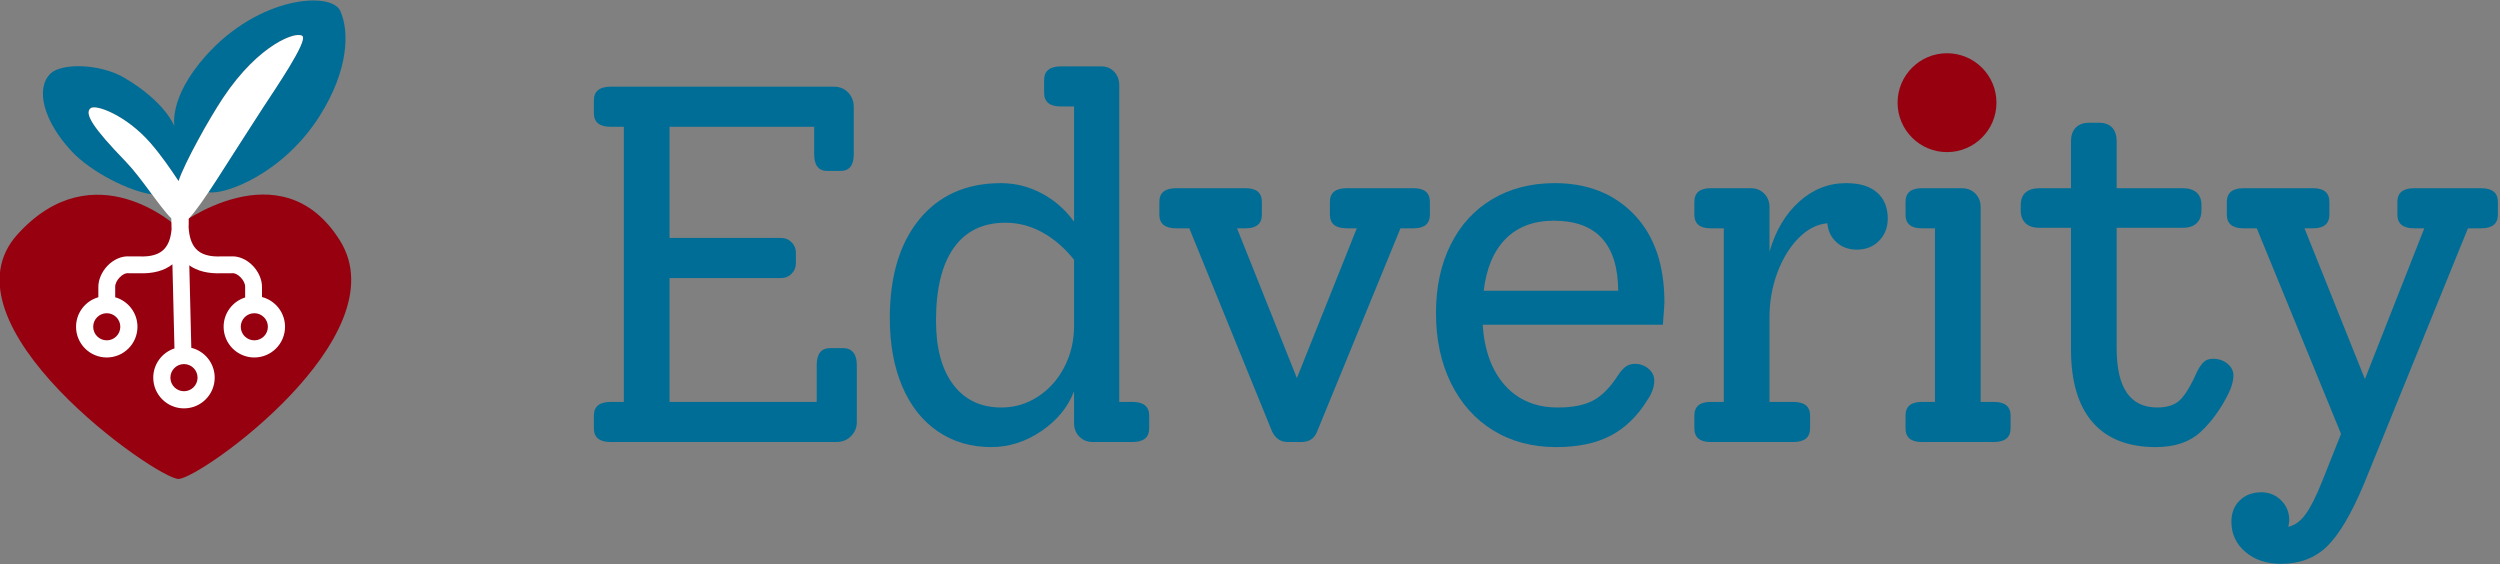
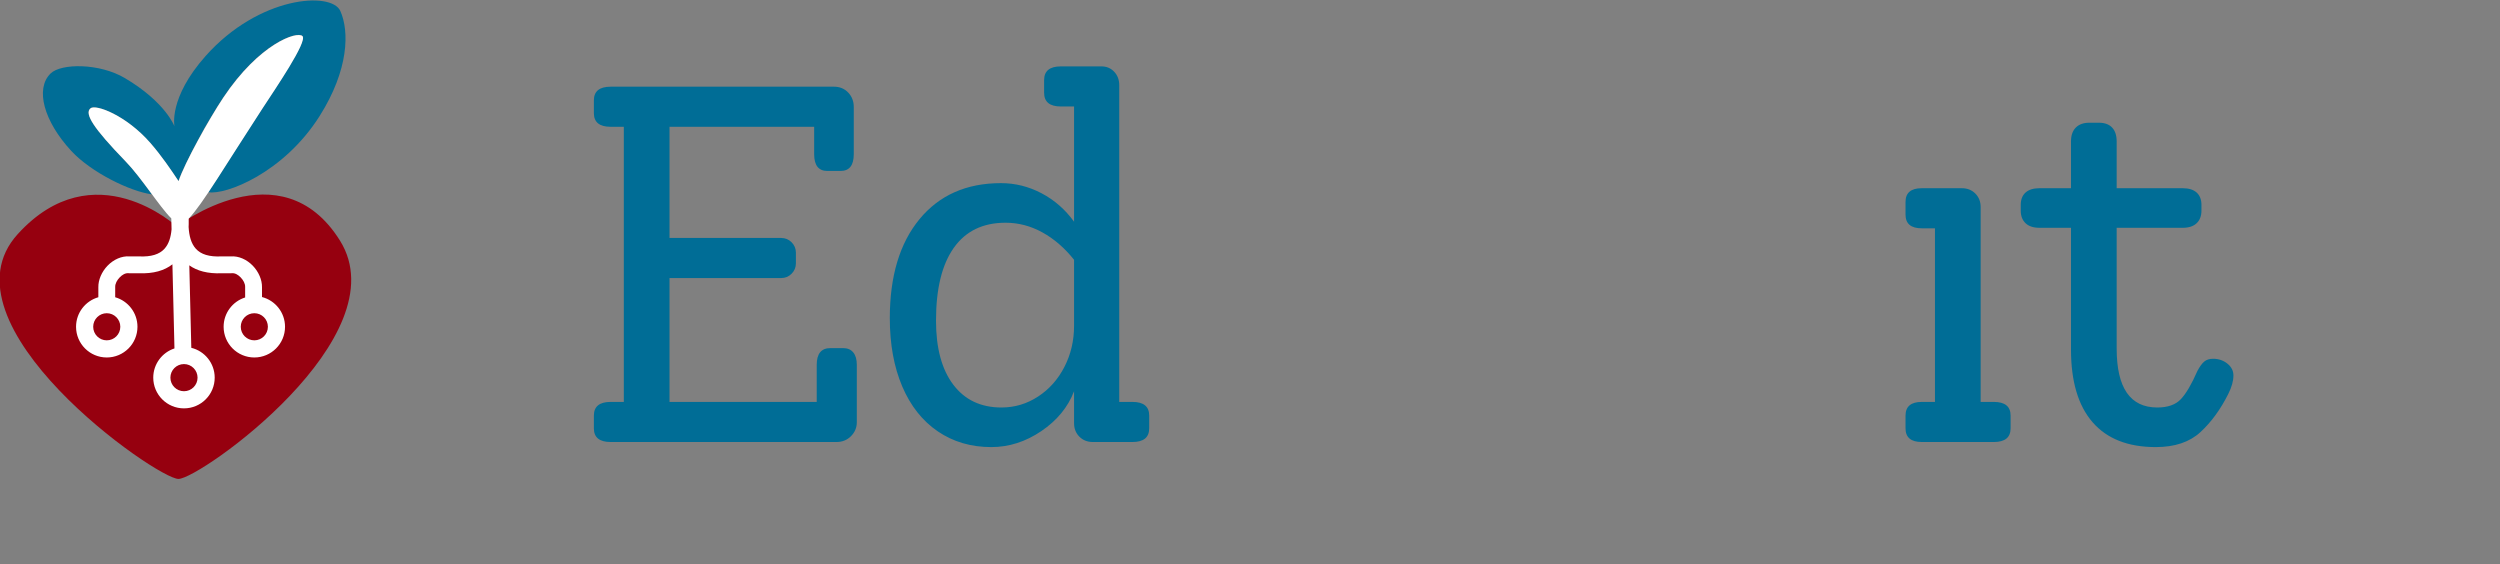
<svg xmlns="http://www.w3.org/2000/svg" width="100%" height="100%" viewBox="0 0 2078 469" version="1.1" xml:space="preserve" style="fill-rule:evenodd;clip-rule:evenodd;stroke-linejoin:round;stroke-miterlimit:2;">
  <rect x="0" y="0" width="2078" height="469" fill="#808080" stroke="none" />
  <g transform="matrix(1,0,0,1,-917,-335.068)">
    <g transform="matrix(1,0,0,1,168.848,-332.181)">
      <g transform="matrix(1.216,0,0,1.216,-1420.79,-232.924)">
        <g transform="matrix(2.273,0,0,2.273,-2061.03,-2058.09)">
          <path d="M1744.63,1299.25C1744.63,1299.25 1775.96,1275 1793.73,1303.53C1811.74,1332.44 1751.65,1375.11 1745.14,1375.16C1738.63,1375.2 1672.13,1328.61 1696.81,1301.52C1719.77,1276.31 1744.63,1299.25 1744.63,1299.25Z" style="fill:rgb(150,0,15);" />
        </g>
        <g transform="matrix(0.689,0,0,0.689,1176.45,505.526)">
          <path d="M1031.86,533.285C1031.9,533.363 1031.94,533.442 1031.99,533.52C1010.49,530.676 971.802,511.801 952.06,490.476C924.733,460.957 915.989,428.723 931.487,413.6C941.948,403.393 979.995,403.239 1005.21,418.182C1045.7,442.171 1054.4,466.036 1054.4,466.036C1054.4,466.036 1048.2,437.934 1085.41,396.134C1138.31,336.722 1210.15,331.897 1218.95,351.619C1227.92,371.681 1227.49,409.713 1198.47,455.72C1162.64,512.52 1104.95,534.384 1087.98,531.386C1101.44,511.282 1119.18,482.542 1141.66,448.099C1154.29,428.749 1186.52,381.687 1181.27,376.444C1176.03,371.201 1138.54,383.748 1102.63,437.613C1099.06,442.965 1094.81,449.808 1090.37,457.33C1086.16,464.032 1082.39,470.742 1079.06,477.177C1069.83,494.009 1061.47,510.835 1058.35,520.337C1050.61,508.707 1041.5,495.223 1030.39,482.471C1006.49,455.05 976.153,443.711 970.966,448.099C964.814,453.305 973.307,467.2 1005.86,500.79C1014.48,509.685 1023.5,521.981 1031.86,533.285Z" style="fill:rgb(0,109,150);" />
        </g>
        <g transform="matrix(0.466,0,0,0.466,859.835,276.246)">
          <path d="M2259.28,1316.47L2259.28,1324.35L2259.28,1324.6C2259.25,1325.97 2259.21,1327.32 2259.14,1328.65C2259.87,1341.68 2262.72,1352.8 2269.71,1360.58C2277.23,1368.95 2289.39,1372.68 2307.2,1371.88C2307.39,1371.87 2307.57,1371.87 2307.76,1371.87L2320.75,1371.87C2332.64,1370.95 2344.56,1376.48 2353.28,1385.51C2361.83,1394.35 2367.03,1406.33 2366.79,1417.15L2366.79,1431.48C2386.21,1436.48 2400.58,1454.13 2400.58,1475.1C2400.58,1499.96 2380.4,1520.14 2355.54,1520.14C2330.68,1520.14 2310.49,1499.96 2310.49,1475.1C2310.49,1454.93 2323.78,1437.84 2342.07,1432.11L2342.07,1417.01L2342.07,1416.67C2342.21,1411.81 2339.34,1406.66 2335.5,1402.68C2331.94,1399 2327.36,1396.06 2322.5,1396.53C2322.1,1396.57 2321.7,1396.59 2321.3,1396.59L2308.05,1396.59C2286.96,1397.5 2271.44,1393.02 2260.16,1384.99L2263.09,1505.95C2282.78,1510.77 2297.41,1528.55 2297.41,1549.73C2297.41,1574.6 2277.22,1594.79 2252.35,1594.79C2227.47,1594.79 2207.28,1574.6 2207.28,1549.73C2207.28,1529.73 2220.34,1512.75 2238.38,1506.87L2235.39,1383.49C2223.96,1392.45 2207.86,1397.55 2185.5,1396.59L2172.24,1396.59C2171.83,1396.59 2171.43,1396.57 2171.03,1396.53C2166.17,1396.06 2161.59,1399 2158.03,1402.68C2154.19,1406.66 2151.32,1411.81 2151.46,1416.67L2151.46,1417.01L2151.46,1431.79C2170.31,1437.17 2184.12,1454.54 2184.12,1475.1C2184.12,1499.96 2163.93,1520.14 2139.07,1520.14C2114.21,1520.14 2094.03,1499.96 2094.03,1475.1C2094.03,1454.52 2107.87,1437.14 2126.74,1431.77L2126.74,1417.23C2126.48,1406.38 2131.69,1394.37 2140.25,1385.51C2148.97,1376.48 2160.89,1370.94 2172.77,1371.87L2185.77,1371.87C2185.96,1371.87 2186.14,1371.87 2186.33,1371.88C2204.14,1372.68 2216.3,1368.95 2223.82,1360.58C2230.18,1353.5 2233.11,1343.66 2234.14,1332.12L2233.75,1316.14C2216.05,1298.56 2190.43,1256.96 2166.83,1232.61C2118.7,1182.95 2106.14,1162.41 2115.24,1154.71C2122.91,1148.22 2167.76,1164.99 2203.09,1205.53C2219.52,1224.38 2232.99,1244.32 2244.43,1261.51C2253.13,1235.06 2289.22,1170.22 2309.89,1139.21C2362.98,1059.57 2418.41,1041.02 2426.16,1048.77C2433.92,1056.53 2386.26,1126.11 2367.6,1154.71C2314.57,1235.98 2279.34,1295.77 2259.28,1316.47ZM2252.35,1529.81C2241.36,1529.81 2232.43,1538.74 2232.43,1549.73C2232.43,1560.71 2241.36,1569.64 2252.35,1569.64C2263.34,1569.64 2272.26,1560.71 2272.26,1549.73C2272.26,1538.74 2263.34,1529.81 2252.35,1529.81ZM2139.07,1455.21C2128.1,1455.21 2119.18,1464.12 2119.18,1475.1C2119.18,1486.08 2128.1,1494.99 2139.07,1494.99C2150.05,1494.99 2158.96,1486.08 2158.96,1475.1C2158.96,1464.12 2150.05,1455.21 2139.07,1455.21ZM2355.54,1455.21C2344.56,1455.21 2335.65,1464.12 2335.65,1475.1C2335.65,1486.08 2344.56,1494.99 2355.54,1494.99C2366.51,1494.99 2375.43,1486.08 2375.43,1475.1C2375.43,1464.12 2366.51,1455.21 2355.54,1455.21Z" style="fill:white;" />
        </g>
      </g>
      <g transform="matrix(1.465,0,0,1.465,-272.186,61.998)">
        <path d="M1174.83,610.646C1177.33,610.646 1179.25,611.462 1180.59,613.094C1181.93,614.726 1182.61,617.078 1182.61,620.15L1182.61,652.694C1182.61,655.766 1181.5,658.406 1179.3,660.614C1177.09,662.822 1174.35,663.926 1171.09,663.926L1042.93,663.926C1036.59,663.926 1033.42,661.334 1033.42,656.15L1033.42,648.95C1033.42,643.766 1036.59,641.174 1042.93,641.174L1050.41,641.174L1050.41,485.078L1042.93,485.078C1036.59,485.078 1033.42,482.486 1033.42,477.302L1033.42,470.102C1033.42,464.918 1036.59,462.326 1042.93,462.326L1169.65,462.326C1172.91,462.326 1175.6,463.43 1177.71,465.638C1179.82,467.846 1180.88,470.582 1180.88,473.846L1180.88,500.63C1180.88,506.966 1178.38,510.134 1173.39,510.134L1165.9,510.134C1160.91,510.134 1158.41,506.966 1158.41,500.63L1158.41,485.078L1076.34,485.078L1076.34,548.15L1139.69,548.15C1142,548.15 1143.97,548.966 1145.6,550.598C1147.23,552.23 1148.05,554.198 1148.05,556.502L1148.05,562.55C1148.05,564.854 1147.23,566.822 1145.6,568.454C1143.97,570.086 1142,570.902 1139.69,570.902L1076.34,570.902L1076.34,641.174L1159.86,641.174L1159.86,620.15C1159.86,613.814 1162.45,610.646 1167.63,610.646L1174.83,610.646Z" style="fill:rgb(0,109,150);fill-rule:nonzero;" />
        <path d="M1338.99,641.174C1345.33,641.174 1348.5,643.766 1348.5,648.95L1348.5,656.15C1348.5,661.334 1345.33,663.926 1338.99,663.926L1316.53,663.926C1313.45,663.926 1310.91,662.918 1308.89,660.902C1306.88,658.886 1305.87,656.342 1305.87,653.27L1305.87,635.126C1302.41,644.15 1296.22,651.686 1287.3,657.734C1278.37,663.782 1268.91,666.806 1258.93,666.806C1247.41,666.806 1237.28,663.83 1228.54,657.878C1219.81,651.926 1213.09,643.43 1208.38,632.39C1203.68,621.35 1201.33,608.438 1201.33,593.654C1201.33,569.846 1206.94,551.126 1218.17,537.494C1229.41,523.862 1244.82,517.046 1264.4,517.046C1272.46,517.046 1280.14,518.966 1287.44,522.806C1294.74,526.646 1300.88,532.022 1305.87,538.934L1305.87,473.558L1298.38,473.558C1292.05,473.558 1288.88,470.966 1288.88,465.782L1288.88,458.582C1288.88,453.398 1292.05,450.806 1298.38,450.806L1321.42,450.806C1324.3,450.806 1326.7,451.814 1328.62,453.83C1330.54,455.846 1331.5,458.39 1331.5,461.462L1331.5,641.174L1338.99,641.174ZM1264.69,644.342C1272.17,644.342 1279.09,642.278 1285.42,638.15C1291.76,634.022 1296.75,628.406 1300.4,621.302C1304.05,614.198 1305.87,606.422 1305.87,597.974L1305.87,560.534C1300.5,553.814 1294.5,548.63 1287.87,544.982C1281.25,541.334 1274.29,539.51 1266.99,539.51C1254.13,539.51 1244.34,544.262 1237.62,553.766C1230.89,563.27 1227.54,577.046 1227.54,595.094C1227.54,610.646 1230.8,622.742 1237.33,631.382C1243.86,640.022 1252.98,644.342 1264.69,644.342Z" style="fill:rgb(0,109,150);fill-rule:nonzero;" />
-         <path d="M1498.54,519.926C1504.69,519.926 1507.76,522.518 1507.76,527.702L1507.76,534.902C1507.76,540.086 1504.69,542.678 1498.54,542.678L1491.06,542.678L1443.82,657.878C1442.29,661.91 1439.31,663.926 1434.89,663.926L1427.12,663.926C1423.09,663.926 1420.11,661.91 1418.19,657.878L1371.25,542.678L1363.76,542.678C1357.42,542.678 1354.26,540.086 1354.26,534.902L1354.26,527.702C1354.26,522.518 1357.42,519.926 1363.76,519.926L1403.21,519.926C1409.36,519.926 1412.43,522.518 1412.43,527.702L1412.43,534.902C1412.43,540.086 1409.36,542.678 1403.21,542.678L1398.32,542.678L1432.3,627.638L1466.29,542.678L1460.53,542.678C1454.19,542.678 1451.02,540.086 1451.02,534.902L1451.02,527.702C1451.02,522.518 1454.19,519.926 1460.53,519.926L1498.54,519.926Z" style="fill:rgb(0,109,150);fill-rule:nonzero;" />
-         <path d="M1640.82,584.726C1640.82,585.686 1640.53,589.91 1639.95,597.398L1537.71,597.398C1538.67,611.99 1542.89,623.462 1550.38,631.814C1557.87,640.166 1567.86,644.342 1580.34,644.342C1588.78,644.342 1595.5,642.998 1600.5,640.31C1605.49,637.622 1610.19,632.822 1614.61,625.91C1616.14,623.606 1617.63,621.974 1619.07,621.014C1620.51,620.054 1622.19,619.574 1624.11,619.574C1626.99,619.574 1629.54,620.486 1631.74,622.31C1633.95,624.134 1635.06,626.39 1635.06,629.078C1635.06,632.726 1633.71,636.47 1631.02,640.31C1625.45,649.334 1618.54,656.006 1610.29,660.326C1602.03,664.646 1591.76,666.806 1579.47,666.806C1565.84,666.806 1553.89,663.638 1543.62,657.302C1533.34,650.966 1525.38,642.038 1519.71,630.518C1514.05,618.998 1511.21,605.75 1511.21,590.774C1511.21,575.99 1514,563.03 1519.57,551.894C1525.13,540.758 1533.01,532.166 1543.18,526.118C1553.36,520.07 1565.17,517.046 1578.61,517.046C1597.23,517.046 1612.26,522.998 1623.68,534.902C1635.1,546.806 1640.82,563.414 1640.82,584.726ZM1578.03,538.358C1566.7,538.358 1557.63,541.766 1550.82,548.582C1544,555.398 1539.82,565.238 1538.29,578.102L1614.61,578.102C1614.41,551.606 1602.22,538.358 1578.03,538.358Z" style="fill:rgb(0,109,150);fill-rule:nonzero;" />
-         <path d="M1743.92,517.046C1751.6,517.046 1757.45,518.822 1761.49,522.374C1765.52,525.926 1767.54,530.87 1767.54,537.206C1767.54,542.198 1765.9,546.374 1762.64,549.734C1759.38,553.094 1755.15,554.774 1749.97,554.774C1745.36,554.774 1741.52,553.382 1738.45,550.598C1735.38,547.814 1733.65,544.214 1733.26,539.798C1727.31,540.374 1721.84,543.206 1716.85,548.294C1711.86,553.382 1707.87,559.91 1704.89,567.878C1701.92,575.846 1700.43,584.342 1700.43,593.366L1700.43,641.174L1713.97,641.174C1720.3,641.174 1723.47,643.766 1723.47,648.95L1723.47,656.15C1723.47,661.334 1720.3,663.926 1713.97,663.926L1667.02,663.926C1660.88,663.926 1657.81,661.334 1657.81,656.15L1657.81,648.95C1657.81,643.766 1660.88,641.174 1667.02,641.174L1674.51,641.174L1674.51,542.678L1667.02,542.678C1660.88,542.678 1657.81,540.086 1657.81,534.902L1657.81,527.702C1657.81,522.518 1660.88,519.926 1667.02,519.926L1689.78,519.926C1692.85,519.926 1695.39,520.934 1697.41,522.95C1699.42,524.966 1700.43,527.51 1700.43,530.582L1700.43,555.926C1703.89,544.022 1709.5,534.566 1717.28,527.558C1725.06,520.55 1733.93,517.046 1743.92,517.046Z" style="fill:rgb(0,109,150);fill-rule:nonzero;" />
        <path d="M1786.83,663.926C1780.69,663.926 1777.62,661.334 1777.62,656.15L1777.62,648.95C1777.62,643.766 1780.69,641.174 1786.83,641.174L1794.32,641.174L1794.32,542.678L1786.83,542.678C1780.69,542.678 1777.62,540.086 1777.62,534.902L1777.62,527.702C1777.62,522.518 1780.69,519.926 1786.83,519.926L1809.58,519.926C1812.65,519.926 1815.2,520.934 1817.22,522.95C1819.23,524.966 1820.24,527.51 1820.24,530.582L1820.24,641.174L1827.73,641.174C1834.06,641.174 1837.23,643.766 1837.23,648.95L1837.23,656.15C1837.23,661.334 1834.06,663.926 1827.73,663.926L1786.83,663.926Z" style="fill:rgb(0,109,150);fill-rule:nonzero;" />
        <g transform="matrix(0.682,0,0,0.682,54.552,-200.463)">
-           <circle cx="2561.01" cy="985.131" r="41.126" style="fill:rgb(150,0,15);" />
-         </g>
+           </g>
        <path d="M1952.14,616.694C1955.22,616.694 1957.9,617.606 1960.21,619.43C1962.51,621.254 1963.66,623.51 1963.66,626.198C1963.66,629.27 1962.7,632.726 1960.78,636.566C1956.37,645.398 1951.09,652.646 1944.94,658.31C1938.8,663.974 1930.35,666.806 1919.6,666.806C1903.86,666.806 1891.9,662.102 1883.74,652.694C1875.58,643.286 1871.5,629.558 1871.5,611.51L1871.5,542.39L1853.65,542.39C1850.19,542.39 1847.55,541.526 1845.73,539.798C1843.9,538.07 1842.99,535.67 1842.99,532.598L1842.99,529.43C1842.99,526.358 1843.9,524.006 1845.73,522.374C1847.55,520.742 1850.19,519.926 1853.65,519.926L1871.5,519.926L1871.5,493.43C1871.5,489.974 1872.41,487.334 1874.24,485.51C1876.06,483.686 1878.61,482.774 1881.87,482.774L1887.34,482.774C1890.61,482.774 1893.1,483.686 1894.83,485.51C1896.56,487.334 1897.42,489.974 1897.42,493.43L1897.42,519.926L1934.86,519.926C1938.32,519.926 1940.96,520.742 1942.78,522.374C1944.61,524.006 1945.52,526.358 1945.52,529.43L1945.52,532.598C1945.52,535.67 1944.61,538.07 1942.78,539.798C1940.96,541.526 1938.32,542.39 1934.86,542.39L1897.42,542.39L1897.42,610.934C1897.42,633.206 1905.1,644.342 1920.46,644.342C1926.41,644.342 1930.88,642.758 1933.86,639.59C1936.83,636.422 1939.95,631.094 1943.22,623.606C1944.56,621.11 1945.86,619.334 1947.1,618.278C1948.35,617.222 1950.03,616.694 1952.14,616.694Z" style="fill:rgb(0,109,150);fill-rule:nonzero;" />
-         <path d="M2104.21,519.926C2110.54,519.926 2113.71,522.518 2113.71,527.702L2113.71,534.902C2113.71,540.086 2110.54,542.678 2104.21,542.678L2096.72,542.678L2037.68,687.83C2030.58,704.726 2023.62,716.486 2016.8,723.11C2009.98,729.734 2001.3,733.046 1990.74,733.046C1982.48,733.046 1975.71,730.79 1970.43,726.278C1965.15,721.766 1962.51,716.054 1962.51,709.142C1962.51,704.15 1964.1,700.118 1967.26,697.046C1970.43,693.974 1974.51,692.438 1979.5,692.438C1983.92,692.438 1987.66,693.974 1990.74,697.046C1993.81,700.118 1995.34,703.862 1995.34,708.278C1995.34,709.238 1995.15,710.486 1994.77,712.022C1998.41,711.254 2001.68,708.902 2004.56,704.966C2007.44,701.03 2010.61,694.742 2014.06,686.102L2024.72,659.318L1976.91,542.678L1969.42,542.678C1963.09,542.678 1959.92,540.086 1959.92,534.902L1959.92,527.702C1959.92,522.518 1963.09,519.926 1969.42,519.926L2008.88,519.926C2015.02,519.926 2018.1,522.518 2018.1,527.702L2018.1,534.902C2018.1,540.086 2015.02,542.678 2008.88,542.678L2003.98,542.678L2038.26,628.214L2071.95,542.678L2066.19,542.678C2059.86,542.678 2056.69,540.086 2056.69,534.902L2056.69,527.702C2056.69,522.518 2059.86,519.926 2066.19,519.926L2104.21,519.926Z" style="fill:rgb(0,109,150);fill-rule:nonzero;" />
      </g>
    </g>
  </g>
</svg>